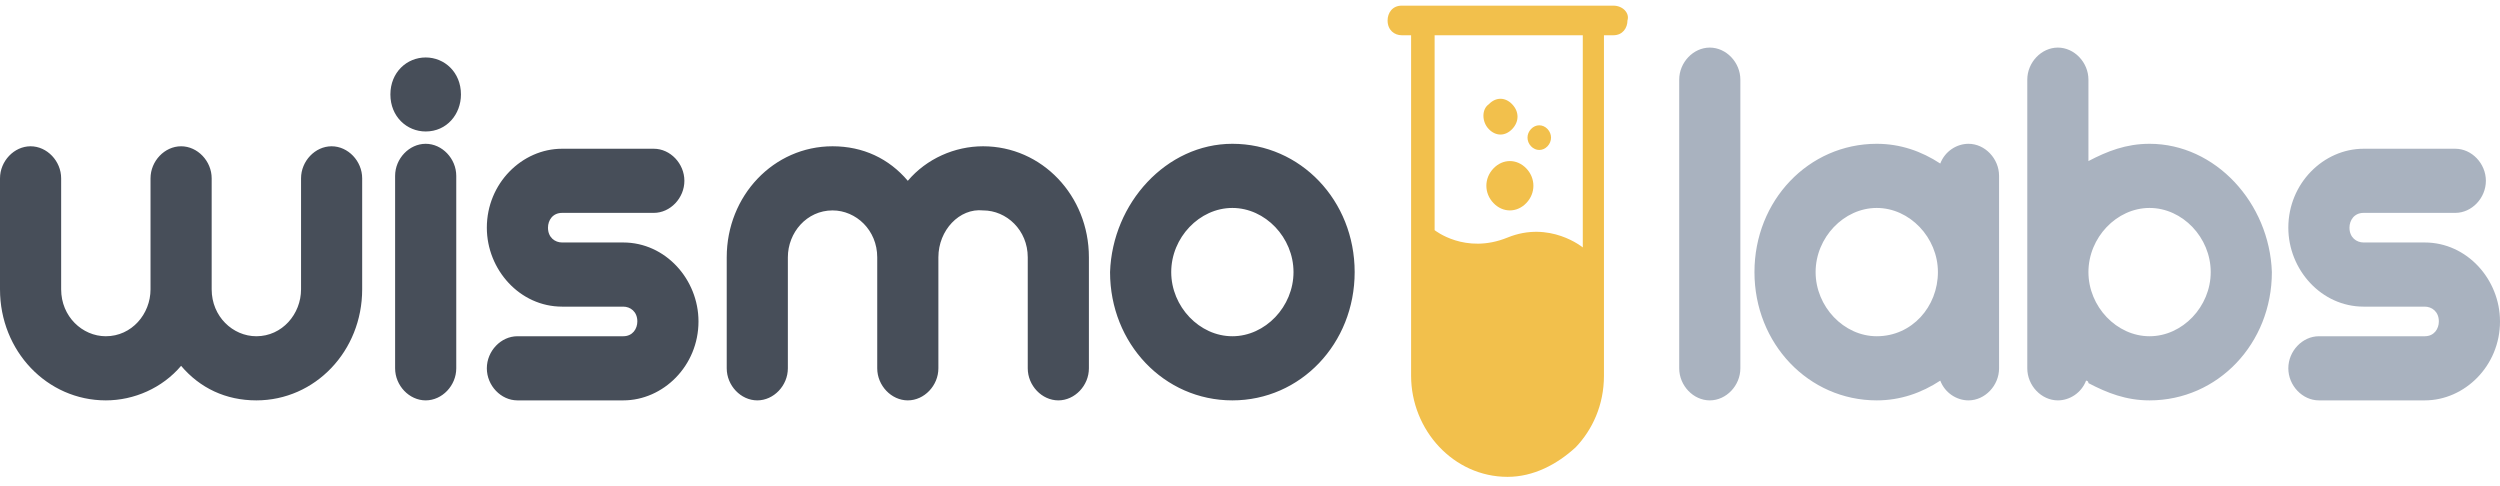
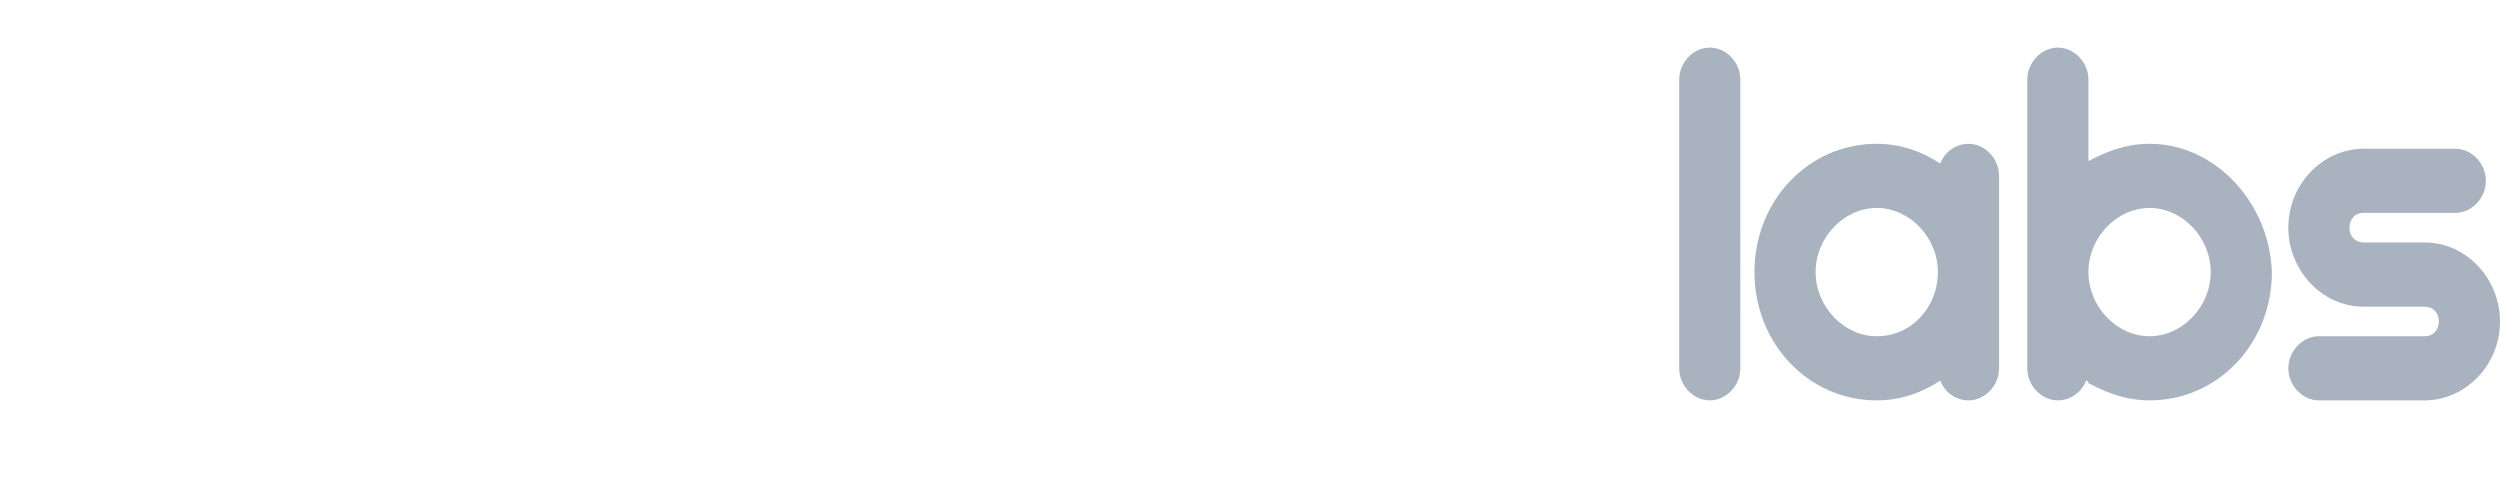
<svg xmlns="http://www.w3.org/2000/svg" width="139" height="27" viewBox="0 0 139 27" fill="none">
-   <path d="M52.174 14.305V20.478C52.174 21.438 51.389 22.261 50.474 22.261C49.559 22.261 48.774 21.438 48.774 20.478V14.305C48.774 12.796 47.597 11.699 46.29 11.699C44.851 11.699 43.805 12.934 43.805 14.305V20.478C43.805 21.438 43.021 22.261 42.105 22.261C41.19 22.261 40.406 21.438 40.406 20.478V14.305C40.406 10.876 43.021 8.133 46.29 8.133C47.99 8.133 49.428 8.818 50.474 10.053C51.52 8.818 53.089 8.133 54.658 8.133C57.928 8.133 60.543 10.876 60.543 14.305V20.478C60.543 21.438 59.758 22.261 58.843 22.261C57.928 22.261 57.143 21.438 57.143 20.478V14.305C57.143 12.796 55.966 11.699 54.658 11.699C53.351 11.562 52.174 12.796 52.174 14.305ZM8.369 16.088V9.916C8.369 8.956 9.153 8.133 10.069 8.133C10.984 8.133 11.769 8.956 11.769 9.916V16.088C11.769 17.597 12.945 18.695 14.253 18.695C15.691 18.695 16.738 17.46 16.738 16.088V9.916C16.738 8.956 17.522 8.133 18.437 8.133C19.353 8.133 20.137 8.956 20.137 9.916V16.088C20.137 19.518 17.522 22.261 14.253 22.261C12.553 22.261 11.115 21.575 10.069 20.341C9.023 21.575 7.453 22.261 5.884 22.261C2.615 22.261 0 19.518 0 16.088V9.916C0 8.956 0.785 8.133 1.7 8.133C2.615 8.133 3.4 8.956 3.4 9.916V16.088C3.4 17.597 4.577 18.695 5.884 18.695C7.323 18.695 8.369 17.46 8.369 16.088ZM23.668 3.195C24.714 3.195 25.629 4.018 25.629 5.252C25.629 6.349 24.845 7.31 23.668 7.31C22.622 7.31 21.706 6.487 21.706 5.252C21.706 4.018 22.622 3.195 23.668 3.195ZM25.368 20.478C25.368 21.438 24.583 22.261 23.668 22.261C22.753 22.261 21.968 21.438 21.968 20.478V9.779C21.968 8.818 22.753 7.995 23.668 7.995C24.583 7.995 25.368 8.818 25.368 9.779V20.478ZM34.652 18.695C35.175 18.695 35.436 18.283 35.436 17.872C35.436 17.323 35.044 17.049 34.652 17.049H31.252C28.898 17.049 27.068 14.991 27.068 12.659C27.068 10.19 29.029 8.27 31.252 8.27H36.352C37.267 8.27 38.052 9.093 38.052 10.053C38.052 11.013 37.267 11.836 36.352 11.836H31.252C30.729 11.836 30.468 12.248 30.468 12.659C30.468 13.208 30.86 13.482 31.252 13.482H34.652C37.006 13.482 38.836 15.54 38.836 17.872C38.836 20.341 36.875 22.261 34.652 22.261H28.768C27.852 22.261 27.068 21.438 27.068 20.478C27.068 19.517 27.852 18.695 28.768 18.695H34.652ZM68.519 7.995C72.311 7.995 75.319 11.15 75.319 15.128C75.319 19.106 72.311 22.261 68.519 22.261C64.727 22.261 61.719 19.106 61.719 15.128C61.85 11.287 64.858 7.995 68.519 7.995ZM68.519 18.695C70.35 18.695 71.919 17.049 71.919 15.128C71.919 13.208 70.35 11.562 68.519 11.562C66.689 11.562 65.12 13.208 65.12 15.128C65.12 17.049 66.689 18.695 68.519 18.695Z" fill="#474E59" />
  <path d="M96.764 20.478C96.764 21.438 95.979 22.261 95.064 22.261C94.149 22.261 93.364 21.438 93.364 20.478V4.429C93.364 3.469 94.149 2.646 95.064 2.646C95.979 2.646 96.764 3.469 96.764 4.429V20.478ZM119.516 7.995C118.209 7.995 117.163 8.407 116.117 8.956V4.429C116.117 3.469 115.332 2.646 114.417 2.646C113.501 2.646 112.717 3.469 112.717 4.429V20.478C112.717 21.438 113.501 22.261 114.417 22.261C115.071 22.261 115.724 21.849 115.986 21.163C115.986 21.163 116.117 21.164 116.117 21.301C117.163 21.849 118.209 22.261 119.516 22.261C123.309 22.261 126.316 19.106 126.316 15.128C126.185 11.287 123.178 7.995 119.516 7.995ZM119.516 18.695C117.686 18.695 116.117 17.049 116.117 15.128C116.117 13.208 117.686 11.562 119.516 11.562C121.347 11.562 122.916 13.208 122.916 15.128C122.916 17.049 121.347 18.695 119.516 18.695ZM134.816 18.695C135.339 18.695 135.6 18.283 135.6 17.872C135.6 17.323 135.208 17.049 134.816 17.049H131.416C129.062 17.049 127.231 14.991 127.231 12.659C127.231 10.19 129.193 8.27 131.416 8.27H136.515C137.431 8.27 138.215 9.093 138.215 10.053C138.215 11.013 137.431 11.836 136.515 11.836H131.416C130.893 11.836 130.631 12.248 130.631 12.659C130.631 13.208 131.023 13.482 131.416 13.482H134.816C137.169 13.482 139 15.54 139 17.872C139 20.341 137.038 22.261 134.816 22.261H128.931C128.016 22.261 127.231 21.438 127.231 20.478C127.231 19.517 128.016 18.695 128.931 18.695H134.816ZM109.448 7.995C108.794 7.995 108.14 8.407 107.879 9.093C106.833 8.407 105.656 7.995 104.348 7.995C100.556 7.995 97.548 11.15 97.548 15.128C97.548 19.106 100.556 22.261 104.348 22.261C105.656 22.261 106.833 21.849 107.879 21.163C108.14 21.849 108.794 22.261 109.448 22.261C110.363 22.261 111.148 21.438 111.148 20.478V9.779C111.148 8.818 110.363 7.995 109.448 7.995ZM104.348 18.695C102.517 18.695 100.948 17.049 100.948 15.128C100.948 13.208 102.517 11.562 104.348 11.562C106.179 11.562 107.748 13.208 107.748 15.128C107.748 17.049 106.31 18.695 104.348 18.695Z" fill="#A9B2BF" />
-   <path d="M89.703 0.314H77.934C77.411 0.314 77.15 0.726 77.15 1.137C77.15 1.686 77.542 1.96 77.934 1.96H78.457V20.889C78.457 23.907 80.811 26.513 83.818 26.513C85.257 26.513 86.564 25.827 87.61 24.867C88.526 23.907 89.18 22.535 89.18 20.889V1.96H89.703C90.226 1.96 90.487 1.549 90.487 1.137C90.618 0.726 90.226 0.314 89.703 0.314ZM84.865 11.287C84.341 11.836 83.557 11.836 83.034 11.287C82.511 10.739 82.511 9.916 83.034 9.367C83.557 8.818 84.341 8.818 84.865 9.367C85.388 9.916 85.388 10.739 84.865 11.287ZM82.772 5.801C83.165 5.389 83.688 5.389 84.08 5.801C84.472 6.212 84.472 6.761 84.08 7.173C83.688 7.584 83.165 7.584 82.772 7.173C82.38 6.761 82.38 6.075 82.772 5.801ZM85.126 7.173C85.387 6.898 85.78 6.898 86.041 7.173C86.303 7.447 86.303 7.858 86.041 8.133C85.78 8.407 85.387 8.407 85.126 8.133C84.864 7.858 84.864 7.447 85.126 7.173ZM88.003 13.757C88.003 13.757 86.172 12.248 83.818 13.208C81.465 14.168 79.765 12.796 79.765 12.796V1.96H88.003V13.757Z" fill="#F2C04C" />
</svg>